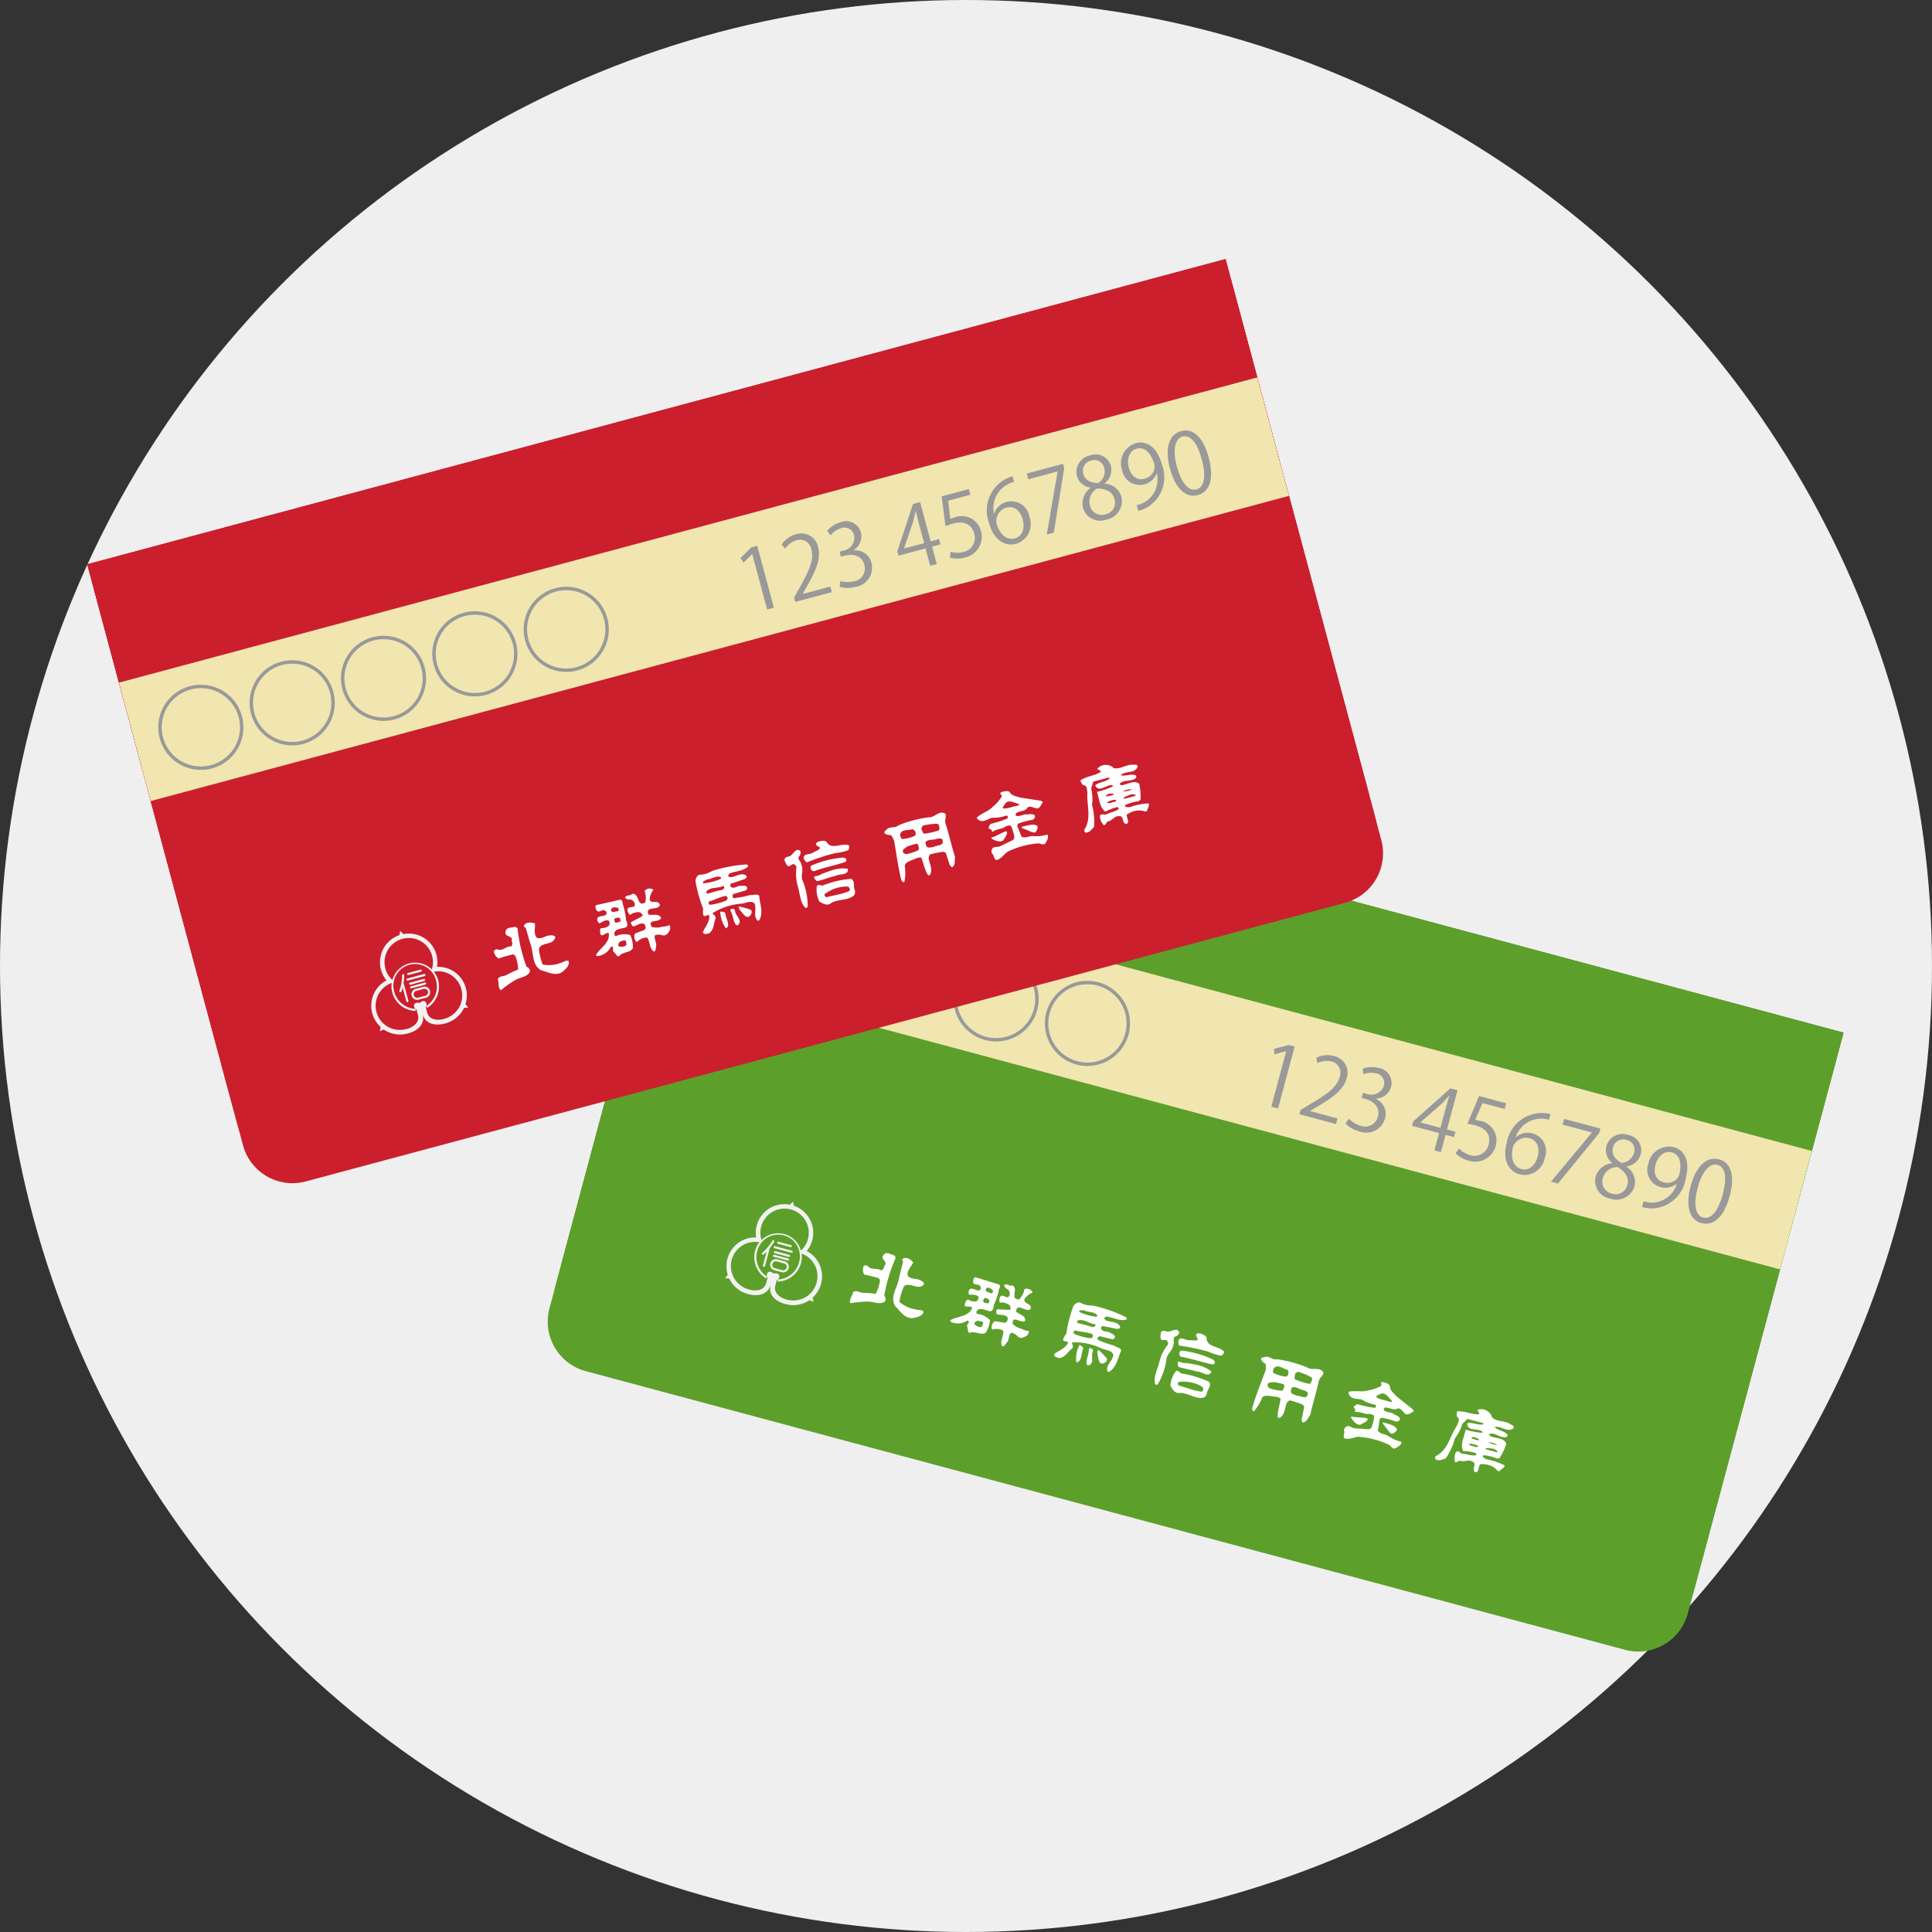
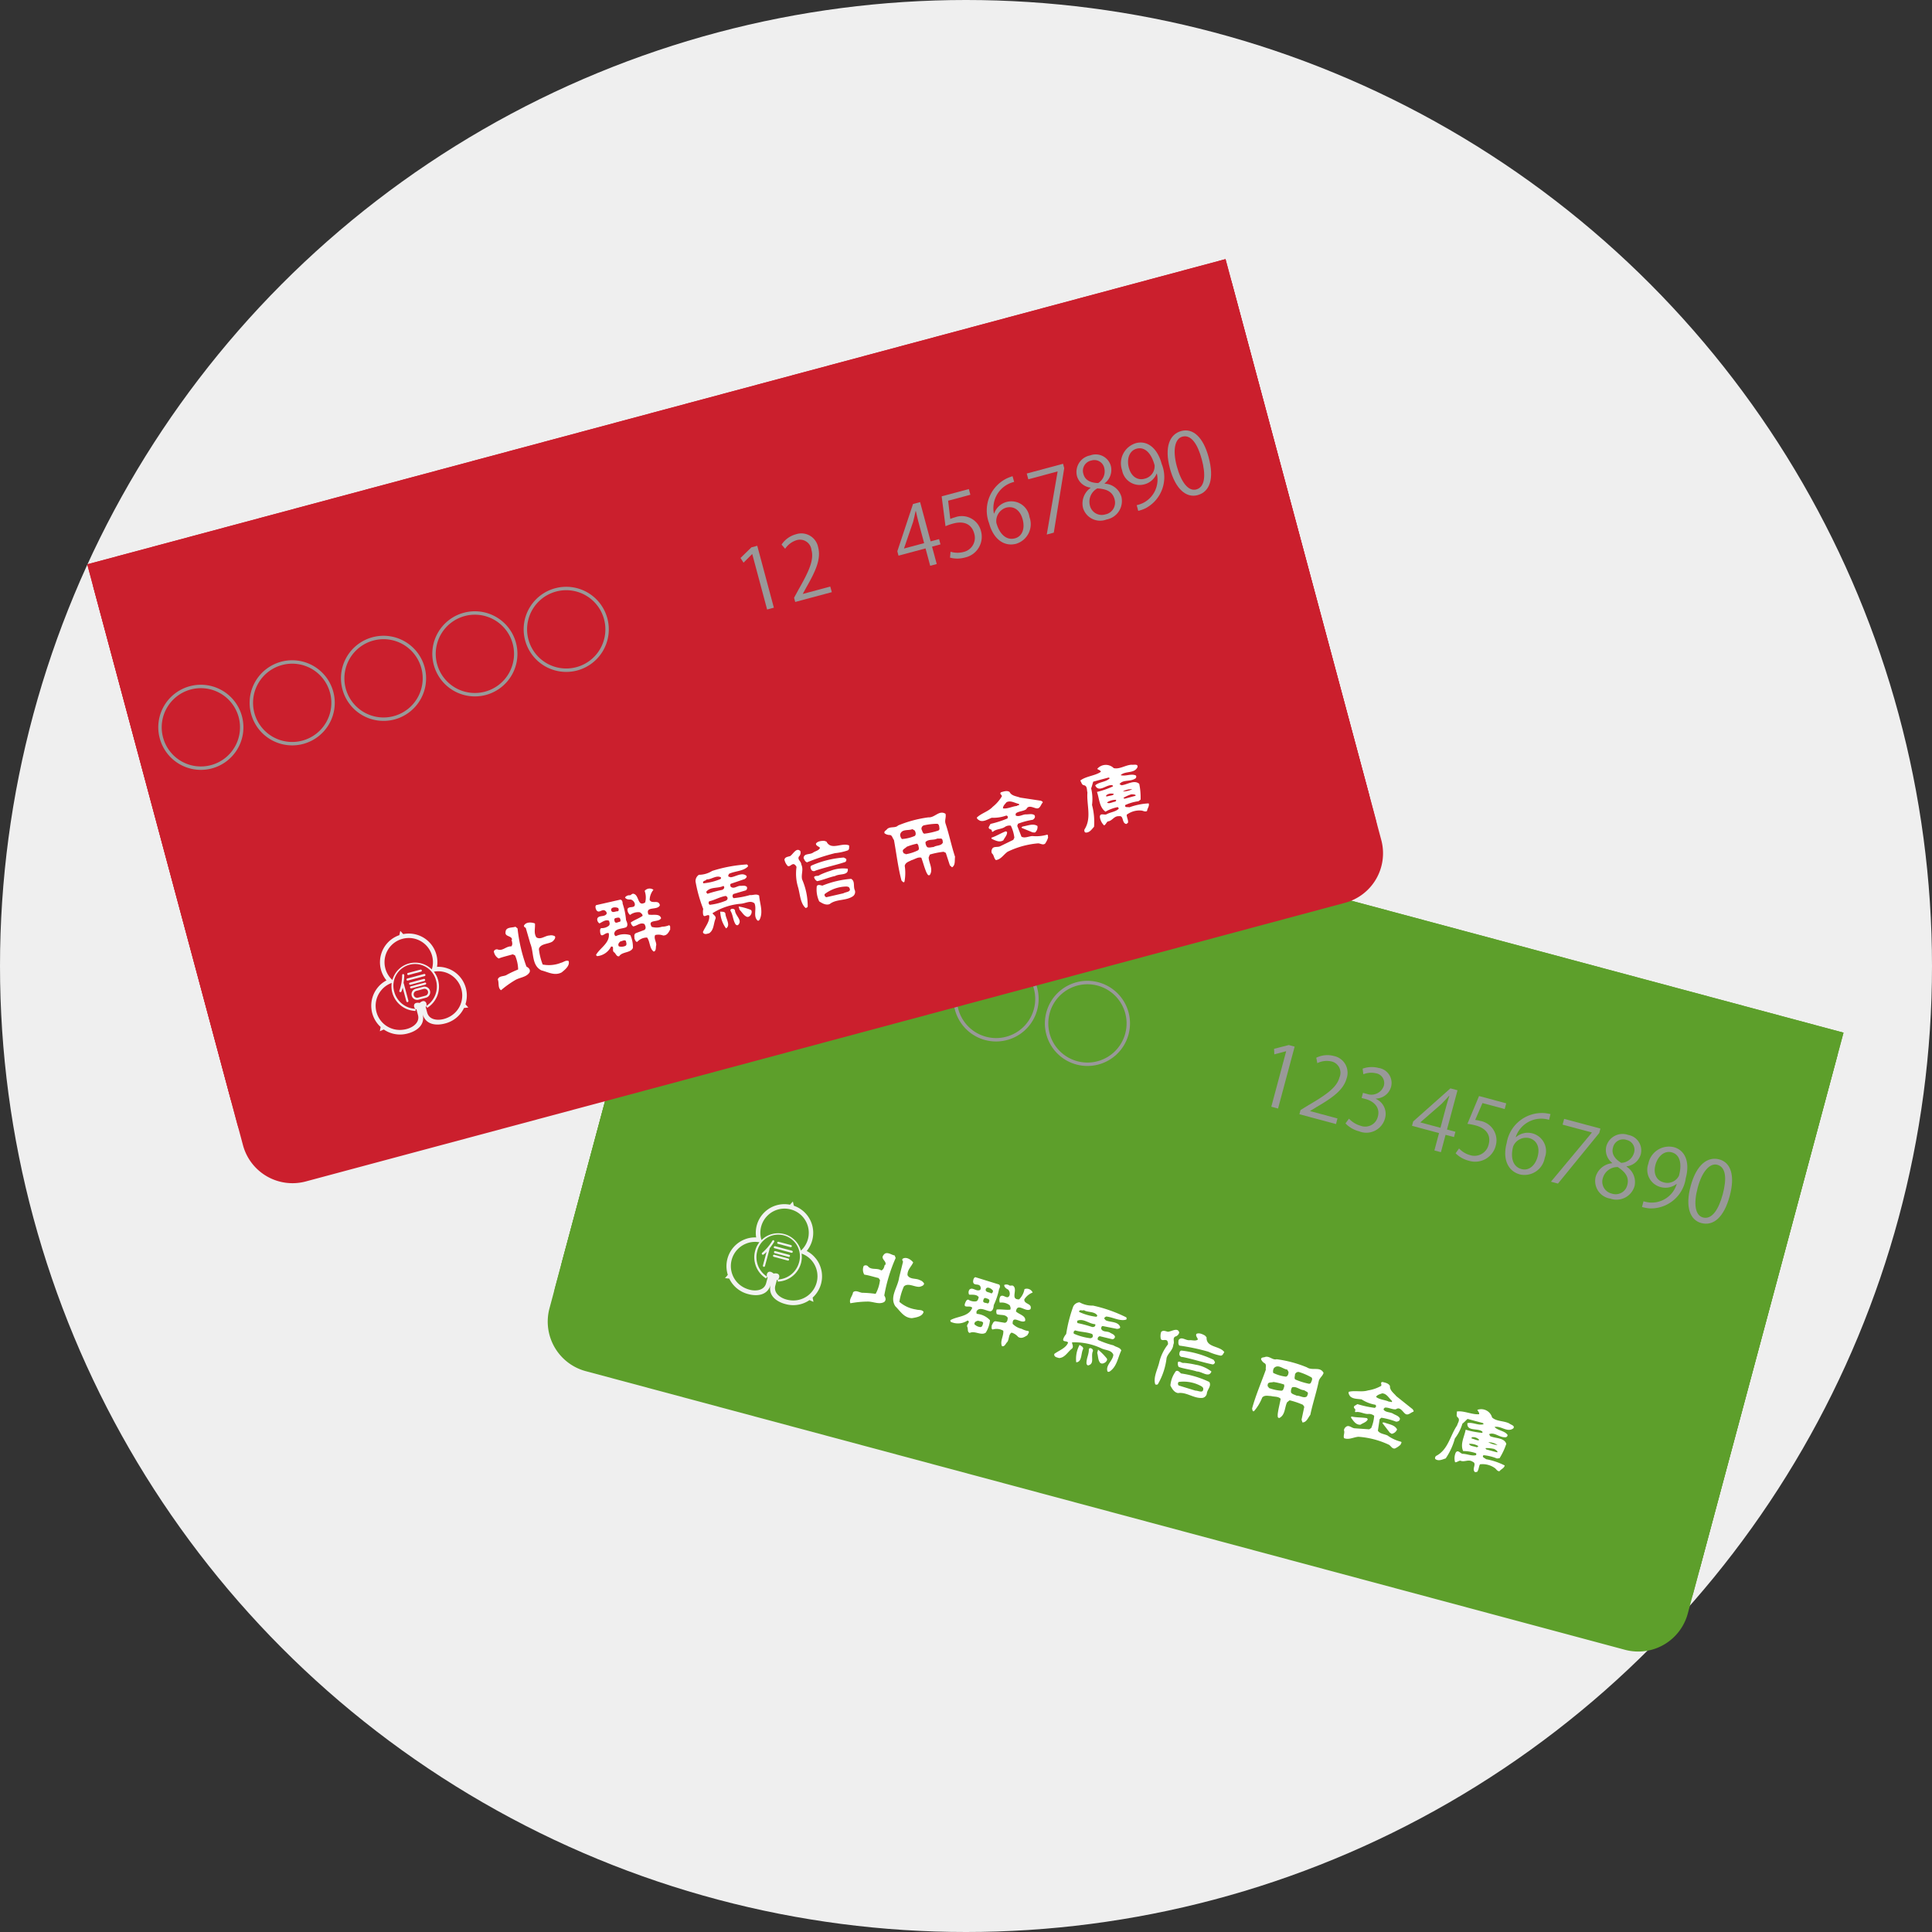
<svg xmlns="http://www.w3.org/2000/svg" width="120" height="120" viewBox="0 0 120 120">
  <rect x="0" y="0" width="120" height="120" fill="#333333" stroke="none" />
  <defs>
    <clipPath id="a">
-       <path d="M152.064,556.063H78.874v34.281a3.184,3.184,0,0,0,3.184,3.184H148.88a3.184,3.184,0,0,0,3.184-3.184Z" transform="translate(-78.874 -556.063)" fill="#cb1f2d" clip-rule="evenodd" />
-     </clipPath>
+       </clipPath>
  </defs>
  <g transform="translate(-490 -180)">
    <circle cx="60" cy="60" r="60" transform="translate(490 180)" fill="#efefef" />
    <g transform="matrix(0.966, 0.259, -0.259, 0.966, 601.631, -332.401)">
      <g transform="translate(78.874 556.063)">
        <g transform="translate(0 0)">
          <path d="M152.064,565.686H78.874v35.943a3.184,3.184,0,0,0,3.184,3.184H148.88a3.184,3.184,0,0,0,3.184-3.184Z" transform="translate(-78.874 -564.279)" fill="#5d9f2b" fill-rule="evenodd" />
          <path d="M152.064,556.063H78.874v35.943a3.184,3.184,0,0,0,3.184,3.184H148.88a3.184,3.184,0,0,0,3.184-3.184Z" transform="translate(-78.874 -556.063)" fill="#5d9f2b" fill-rule="evenodd" />
          <path d="M152.064,556.063H78.874v34.281a3.184,3.184,0,0,0,3.184,3.184H148.88a3.184,3.184,0,0,0,3.184-3.184Z" transform="translate(-78.874 -556.063)" fill="#5d9f2b" fill-rule="evenodd" />
          <g clip-path="url(#a)">
            <rect width="78.118" height="13.011" transform="translate(-2.464 0)" fill="#5d9f2b" />
            <rect width="78.118" height="7.614" transform="translate(-2.464 7.607)" fill="#f1e6b0" />
          </g>
        </g>
        <g transform="translate(39.285 9.595)">
          <path d="M348.307,626.137v-3.566H348.3l-.654.377-.106-.329.824-.463h.377v3.981Z" transform="translate(-347.536 -622.087)" fill="#999" />
          <path d="M367.519,625.734h-2.354v-.271l.388-.409c.946-.957,1.424-1.536,1.424-2.185a.718.718,0,0,0-.76-.818,1.331,1.331,0,0,0-.8.33l-.149-.308a1.556,1.556,0,0,1,1.031-.388,1.061,1.061,0,0,1,1.121,1.132c0,.749-.526,1.387-1.35,2.216l-.314.33v.011h1.759Z" transform="translate(-362.587 -621.684)" fill="#999" />
          <path d="M386.508,623.581a1.02,1.02,0,0,1,.866,1.031,1.2,1.2,0,0,1-1.35,1.185,1.761,1.761,0,0,1-.941-.255l.133-.34a1.586,1.586,0,0,0,.813.239.808.808,0,0,0,.887-.834c0-.585-.494-.85-1.015-.85h-.26v-.329h.26a.815.815,0,0,0,.877-.739.615.615,0,0,0-.686-.643,1.308,1.308,0,0,0-.728.261l-.133-.324a1.663,1.663,0,0,1,.946-.3.939.939,0,0,1,1.052.941,1,1,0,0,1-.723.941Z" transform="translate(-379.594 -621.684)" fill="#999" />
          <path d="M414.794,626.137h-.42v-1.116h-1.738v-.282l1.7-2.583h.457v2.524h.542v.34h-.542Zm-1.711-1.456h1.291v-1.414c0-.218.011-.43.021-.638h-.021c-.122.244-.218.415-.319.6l-.973,1.446Z" transform="translate(-403.117 -622.087)" fill="#999" />
          <path d="M435.8,622.156v.367h-1.43l-.165,1.127a2.2,2.2,0,0,1,.308-.021,1.225,1.225,0,0,1,1.339,1.222,1.318,1.318,0,0,1-1.371,1.35,1.769,1.769,0,0,1-.914-.234l.128-.345a1.476,1.476,0,0,0,.787.223.9.9,0,0,0,.925-.941c0-.547-.351-.93-1.095-.93a3.2,3.2,0,0,0-.51.037l.25-1.855Z" transform="translate(-420.991 -622.087)" fill="#999" />
          <path d="M453.844,623.655a1.116,1.116,0,0,1,.93-.489,1.137,1.137,0,0,1,1.127,1.27,1.275,1.275,0,0,1-1.222,1.393c-.776,0-1.3-.643-1.3-1.674a2.219,2.219,0,0,1,1.791-2.4,2.976,2.976,0,0,1,.372-.037l.005.367a1.675,1.675,0,0,0-1.722,1.568Zm1.61.813c0-.611-.329-.967-.808-.967a.872.872,0,0,0-.824.755c.005.728.314,1.227.866,1.227C455.152,625.484,455.455,625.069,455.455,624.469Z" transform="translate(-437.905 -621.716)" fill="#999" />
          <path d="M474.282,622.156h2.333v.282l-1.663,3.7H474.5l1.663-3.6v-.011h-1.881Z" transform="translate(-455.749 -622.087)" fill="#999" />
          <path d="M494.354,623.655a1,1,0,0,1-.622-.9,1.045,1.045,0,0,1,1.127-1.036.975.975,0,0,1,1.068.967,1.042,1.042,0,0,1-.654.941v.021a1.134,1.134,0,0,1,.792,1.042,1.165,1.165,0,0,1-1.254,1.137,1.109,1.109,0,0,1-1.228-1.058,1.18,1.18,0,0,1,.771-1.095Zm1.26,1.084c0-.5-.335-.755-.861-.925a.938.938,0,0,0-.718.887.755.755,0,0,0,.781.8A.741.741,0,0,0,495.613,624.74Zm-1.462-2.025c-.005.425.3.659.739.792a.85.85,0,0,0,.606-.781.626.626,0,0,0-.654-.68A.646.646,0,0,0,494.152,622.715Z" transform="translate(-472.228 -621.716)" fill="#999" />
          <path d="M515.77,623.884a1.124,1.124,0,0,1-.914.441,1.107,1.107,0,0,1-1.1-1.206,1.305,1.305,0,0,1,1.26-1.4c.744,0,1.217.648,1.217,1.663a2.182,2.182,0,0,1-1.69,2.4,2.335,2.335,0,0,1-.473.037v-.367a1.987,1.987,0,0,0,.409-.027,1.625,1.625,0,0,0,1.307-1.547Zm-1.568-.792c0,.537.3.9.76.9a.8.8,0,0,0,.824-.648c0-.765-.282-1.281-.808-1.281C514.516,622.061,514.2,622.5,514.2,623.092Z" transform="translate(-489.451 -621.716)" fill="#999" />
          <path d="M533.566,623.788c0-1.392.542-2.067,1.286-2.067s1.217.712,1.217,2.014c0,1.382-.484,2.094-1.275,2.094C534.071,625.829,533.566,625.117,533.566,623.788Zm2.057-.032c0-.994-.239-1.68-.8-1.68-.473,0-.808.633-.808,1.68s.292,1.711.792,1.711C535.4,625.468,535.623,624.7,535.623,623.756Z" transform="translate(-506.364 -621.716)" fill="#999" />
        </g>
        <g transform="translate(1.551 8.962)">
          <path d="M92.125,617.352a2.643,2.643,0,1,1-2.643,2.643A2.639,2.639,0,0,1,92.125,617.352Zm2.431,2.643a2.431,2.431,0,1,0-2.431,2.431A2.429,2.429,0,0,0,94.556,619.995Z" transform="translate(-89.482 -617.352)" fill="#999" />
          <path d="M132.29,617.352a2.643,2.643,0,1,1-2.643,2.643A2.639,2.639,0,0,1,132.29,617.352Zm2.431,2.643a2.431,2.431,0,1,0-2.431,2.431A2.429,2.429,0,0,0,134.721,619.995Z" transform="translate(-123.774 -617.352)" fill="#999" />
          <path d="M172.456,617.352a2.643,2.643,0,1,1-2.643,2.643A2.639,2.639,0,0,1,172.456,617.352Zm2.431,2.643a2.431,2.431,0,1,0-2.431,2.431A2.429,2.429,0,0,0,174.887,619.995Z" transform="translate(-158.067 -617.352)" fill="#999" />
          <path d="M212.621,617.352a2.643,2.643,0,1,1-2.643,2.643A2.639,2.639,0,0,1,212.621,617.352Zm2.431,2.643a2.431,2.431,0,1,0-2.431,2.431A2.429,2.429,0,0,0,215.052,619.995Z" transform="translate(-192.359 -617.352)" fill="#999" />
          <path d="M252.787,617.352a2.643,2.643,0,1,1-2.643,2.643A2.639,2.639,0,0,1,252.787,617.352Zm2.431,2.643a2.431,2.431,0,1,0-2.431,2.431A2.429,2.429,0,0,0,255.218,619.995Z" transform="translate(-226.651 -617.352)" fill="#999" />
        </g>
      </g>
      <g transform="translate(88.744 583.084)">
        <g transform="translate(8.021 1.35)">
          <path d="M235,750.211c.052.274.35.364.543.508l1.2.524c.03.042.1.069.076.134-.158.092-.266.37-.5.234-.175-.092-.4-.326-.587-.1-.2.085-.477,0-.681.075a.152.152,0,0,0-.056.14c.164.151.438.035.638.095.167.05.361.036.486.178.046.145-.07.22-.175.253a4.646,4.646,0,0,0-.95,0l-.08.115.08.718c.168.161.44.092.658.135a2.443,2.443,0,0,0,.91.157c.088.042,0,.111.024.171a1.269,1.269,0,0,1-.289.336c-.175.07-.29-.12-.448-.138a5.341,5.341,0,0,0-1.925.018c-.284.1-.52.356-.84.314-.1-.136-.028-.336-.131-.468a.3.3,0,0,1,.076-.253c.125-.165.346-.01.523-.039l.9-.175.1-.114a2.37,2.37,0,0,0-.02-.778.516.516,0,0,0-.372-.019c-.24.092-.566-.027-.8.1-.042,0-.079-.066-.04-.1-.022-.109-.2-.109-.131-.254l.151-.157a6.561,6.561,0,0,0,1.112-.055c.02-.047.052-.086.037-.14l-.057-.055a2.313,2.313,0,0,1-.915-.1c-.244.023-.54.131-.76-.016-.07-.07-.147-.136-.134-.234.349-.194.786-.175,1.128-.391a2.394,2.394,0,0,0,.721-.487c.018-.1-.137-.192.018-.254.16,0,.381-.023.506.118m6.647.255c.333.167.734,0,1.106.075.118.057.416.036.329.234-.286.365-.79.022-1.145.217.257.168.677.056.911.27a.143.143,0,0,1-.1.175l-.013,0c-.352.112-.732-.155-1.011.076l.1.1c.373.056.855-.142,1.089.2a4.208,4.208,0,0,1-.174.971l-.155.059a2.843,2.843,0,0,0-.856.018c-.086.161.131.144.214.2a4.156,4.156,0,0,1,1.223.076c.015.177-.166.276-.217.424-.129.059-.234-.08-.348-.115a1.309,1.309,0,0,0-.936.019c-.045.158.023.362-.056.507-.049,0-.1.073-.154.02-.21-.142.024-.53-.269-.563-.314-.105-.474.178-.761.132-.1.032-.191.177-.289.177a.866.866,0,0,1-.115-.583c.076-.236.28-.03.424-.038.267-.073.592,0,.836-.139,0-.039.01-.089-.039-.115a2.431,2.431,0,0,0-.8.077c-.307-.364-.158-.891-.194-1.322a5.219,5.219,0,0,0,1.049-.076.074.074,0,0,0-.049-.093l-.01,0c-.323-.115-.905.263-.99-.253.3-.155.707-.016.99-.195l-.056-.059h-.993c-.089.134-.134.237-.233.368a2.848,2.848,0,0,1-.214,1.01,4.1,4.1,0,0,1-.23,1.343c-.175.108-.356.283-.587.214-.089-.035-.062-.142-.039-.2.638-.566.523-1.451.779-2.175,0-.178.112-.4-.1-.5-.119-.05-.092-.22-.138-.333.412-.177.957-.044,1.378-.194.008-.1-.115-.157-.173-.234a.7.7,0,0,1,1.013.234m-18.542-.308c-.158-.047-.414-.092-.546.036-.03.145.125.2.178.313-.109.147-.326.118-.488.175-.234.089-.563-.119-.662.174.024.119.03.247.139.313a12.828,12.828,0,0,1,1.827-.1,3.526,3.526,0,0,0,.8.04c.134-.023.134-.175.171-.273-.382-.315-1.168.033-1.3-.6Zm-5.015.171c.021.043.064.091.021.139-.346.214-.84.062-1.244.134-.045.047-.1.083-.081.159l.118.076c.3.055.767-.145.973.174.019.1-.1.129-.156.159l-.913.059c-.073.035-.056.109-.056.171.157.231.42.03.638.119.117.026.264.036.331.157a.173.173,0,0,1-.117.19l-.8.02a.162.162,0,0,0-.081.214.16.16,0,0,0,.025.039,5.731,5.731,0,0,0,1.028.076c.173.069.407.01.543.178-.094.5-.008,1.006-.329,1.415-.042.06-.129.121-.178.043-.191-.336.164-.7.1-1.07-.2-.266-.531-.132-.832-.194a3.88,3.88,0,0,0-1.846.115c.033.122.178.224.1.372-.208.256-.27.66-.624.777-.128-.007-.278.026-.35-.119v-.059c.233-.289.6-.525.642-.891-.112-.119-.357.082-.348-.158a.965.965,0,0,1,.095-.329,8.872,8.872,0,0,1-.02-1.768.468.468,0,0,1,.31-.349,1.571,1.571,0,0,0,.858-.019,8.892,8.892,0,0,1,2.195.171m-6.567-.056a1.192,1.192,0,0,1-.156.7c-.54.161-.234-.523-.543-.7-.1-.07-.19.05-.273.019a.318.318,0,0,0-.309.056c.027.133.187.191.309.214a.374.374,0,0,1,.175.328c-.056.32-.385,0-.527.2a.449.449,0,0,0,.062.389.825.825,0,0,1,.638,0c.052.078.125.138.1.254-.261.1-.554.111-.815.209a.373.373,0,0,0,.08.274c.256.029.5-.148.715.043.025.115.056.293-.1.35l-.563.055c-.156.031-.136.2-.173.31.025.086.012.217.118.234a.812.812,0,0,1,.659-.1c.12.295-.044.69.173.95.182-.006.173-.229.254-.349.064-.195-.052-.46.1-.621a.844.844,0,0,1,.467.154c.234.073.382-.1.526-.253,0-.093.09-.19,0-.266a1.188,1.188,0,0,1-.445-.024,1.133,1.133,0,0,1-.624-.155c-.17-.56.49-.128.7-.372-.008-.333-.465-.29-.7-.424-.07-.589.607-.073.835-.372.025-.391-.478-.173-.527-.488a1.047,1.047,0,0,1,.39-.543.4.4,0,0,0-.543-.076m9.285.253c-.125.011-.316-.039-.4.119a.812.812,0,0,0,.1.443c.142.083.233-.071.392-.02a.339.339,0,0,1,.115.215,2.894,2.894,0,0,0-.233,1.243c.01.441-.129.99.118,1.363.063,0,.118,0,.151-.059a4.183,4.183,0,0,0,.1-1.712c.007-.326.257-.552.19-.912.047-.19-.166-.345-.019-.507a.337.337,0,0,0,.178-.309c-.17-.3-.467.055-.684.134m-17.1-.1c-.014.066.03.112.078.155l.02,1.01c.081.622-.281,1.326.233,1.791.371.206.705.56,1.186.448.234-.105.608-.264.6-.567-.137-.118-.326-.012-.486-.02a2.022,2.022,0,0,1-1.127-.19,3.756,3.756,0,0,1,.022-.994c.179-.31.667-.126.948-.234.089-.05.25-.141.217-.27a.46.46,0,0,0-.312-.134c-.262-.066-.6.137-.817-.1-.1-.323.092-.569.137-.855-.169-.128-.515-.256-.7-.04m-.521-.079c-.217.023-.579-.154-.679.159-.133.288.318.3.267.562h-.035c0,.146.012.3-.116.393-.311-.105-.6.163-.875-.04a.2.2,0,0,0-.254.056.6.6,0,0,0,.175.507c.267-.032.608-.016.914-.024l.117.1a2.324,2.324,0,0,1-.04.895,7.078,7.078,0,0,0-.756.135c-.2.076-.487-.083-.624.135.028.247-.148.5.019.7a6.082,6.082,0,0,1,1.031-.385c.326-.083.721.013.974-.234.1-.151.015-.28-.1-.392a9.938,9.938,0,0,1,.08-2.429Zm6.723.063c.108.035.108.178.078.27a4.293,4.293,0,0,1-.061,1.05c.025.137.056.348-.1.427-.265.049-.746-.135-.835.234.028.039,0,.125.08.134a1.234,1.234,0,0,1,.872.175,1.731,1.731,0,0,1-.056.815c-.228.267-.7.037-.952.271-.165,0-.158-.206-.234-.309-.148-.134.142-.378-.1-.4a1.073,1.073,0,0,1-.992.348c-.013-.037-.052-.055-.036-.1.368-.362,1.037-.484,1.106-1.085-.181-.155-.56.242-.5-.195.014-.088.033-.217.133-.233a.7.7,0,0,0,.487-.02c.12-.066.092-.2.1-.293-.173-.155-.429-.035-.619,0a.3.3,0,0,1-.061-.309c.136-.211.411,0,.6-.119.087-.036.064-.142.039-.19-.148-.28-.434.059-.546-.217-.027-.1-.033-.261.061-.313Zm20.89.075c0,.218-.162.365-.155.582.044.727-.006,1.428.036,2.156-.092.208-.1.509-.348.583l-.1-.151-.043-.817-.114-.1a4.852,4.852,0,0,0-.872-.055l-.118.158c-.073.352.1.783-.21,1.066-.129.039-.129-.105-.157-.175-.055-.346-.043-.658-.075-.995-.185-.117-.417-.009-.626-.011-.174.045-.4.031-.5.229a2.947,2.947,0,0,1-.273.951c-.087.07-.119-.072-.158-.118,0-.826.131-1.708.2-2.56-.067-.125-.016-.337-.2-.372a.536.536,0,0,1-.254-.174c-.029-.144.143-.142.218-.214.237-.128.5.092.714-.04a7.458,7.458,0,0,1,1.949,0c.385.135.76-.282,1.085.059m-15.391.1c-.077.08-.285-.005-.254.178a3.5,3.5,0,0,0,1.11.017.09.09,0,0,0,.036-.1c-.245-.211-.621-.007-.893-.1m19.939.487c-.223-.114-.421-.352-.7-.292-.112.086-.277.161-.31.312.257.116.592.027.871.08.044-.052.178.036.159-.08Zm-26.156-.154c.031.2.256.1.385.154.086-.02.086-.1.081-.178-.092-.109-.455-.217-.465.024m19.377-.036c-.273.039-.629-.2-.817.115a.38.38,0,0,0,.032.309,2.4,2.4,0,0,0,.821.02c.112-.059.112-.22.078-.329Zm.734-.043a.217.217,0,0,0-.19.213c.028.1,0,.234.094.293a4.313,4.313,0,0,0,.91.036l.076-.056c.013-.111.082-.313-.056-.368a4.016,4.016,0,0,0-.835-.119m-14.106.487c-.017.052.02.092.039.139a7.735,7.735,0,0,1,.932,0c.106,0,.237-.092.154-.217-.374.081-.8-.178-1.126.078m8.8.155a6.063,6.063,0,0,0-2.076-.036c-.108.036-.086.188-.063.266a.186.186,0,0,0,.233.1c.632-.043,1.32,0,1.925-.039a.156.156,0,0,0,.1-.178Zm-14.632-.036c-.142-.019-.145.1-.137.21.04.139.2.053.313.08a.144.144,0,0,0,.056-.155c.014-.132-.136-.132-.231-.136m19.26.385a3.684,3.684,0,0,0-.682.019c-.108.083-.365.073-.292.293-.006.083.089.073.114.14a2.657,2.657,0,0,0,.8-.039c.118-.046.085-.188.1-.3Zm1.284.019c-.253.059-.521-.128-.761.02a.451.451,0,0,0,.02.329c.108.093.256.066.387.1.194-.069.474.065.626-.119.006-.079.059-.215-.044-.27Zm-13.607.039c-.362-.039-.735.07-1.085.056l-.041.044a.146.146,0,0,0,.021.175,3.643,3.643,0,0,0,.989.016c.109,0,.225-.079.178-.215Zm24.564.044c-.051.023-.163.011-.137.114l.331.018c.061,0,.136,0,.156-.056a.537.537,0,0,0-.35-.075m.932.075a1.444,1.444,0,0,0,.6.019,1.018,1.018,0,0,0-.6-.019m-18.807.056a5.028,5.028,0,0,0-.72.078c-.123.07-.257-.059-.373.036a.4.4,0,0,0,.119.293c.378.027.786-.042,1.165-.02.321-.082.826.208.873-.233a2.179,2.179,0,0,0-1.063-.154m19.238.253a2.24,2.24,0,0,0-.487.08c-.023.052.035.052.056.075h.7v-.059a.626.626,0,0,0-.271-.1m-1.556.1c.087.141.332.056.507.083.033-.013.092-.05.075-.1a.994.994,0,0,0-.582.016m-5.44.083c-.03.035-.108-.011-.08.075l.582.444.135.044a.444.444,0,0,0,.253-.352c-.22-.246-.582-.169-.891-.21m-1.093.019c-.329.029-.632.138-.968.151v.076c.2.156.4.36.679.273.105-.134.335-.256.351-.444Zm-17.234.215v.208c.112.182.152.41.329.544.126.063.234-.018.315-.115.042-.068.1-.18.014-.253a3.741,3.741,0,0,0-.659-.385m5.365.094a6.008,6.008,0,0,1,1.826.056c.216.207-.007.484.039.74a.325.325,0,0,1-.2.329c-.5.182-1.046-.111-1.533.1-.245.027-.429-.164-.582-.329a1.728,1.728,0,0,1,.1-.955c.115-.1.24.014.35.063m-6.553-.082a1.852,1.852,0,0,0,.08,1.094c.354-.105.13-.625.2-.9-.005-.15-.173-.15-.275-.2m.624.12c.086.289,0,.568.077.855.012.073.1.162.175.1.326-.208-.044-.583.023-.912,0-.145-.279-.211-.276-.039m-7.093.058c-.1.049-.223.123-.173.273a.6.6,0,0,0,.407.075c.12-.043.092-.184.1-.292-.072-.106-.217-.037-.329-.056m14.457.349a2.283,2.283,0,0,0-1.454.1.156.156,0,0,0,.057.213h0l1.086.039c.162-.053.557.07.428-.272-.03-.046-.079-.056-.119-.08" transform="translate(-201.225 -750.092)" fill="#fff" />
        </g>
        <g transform="translate(0 0)">
          <path d="M151.666,743.91h0a1.712,1.712,0,0,0-.658-.3,1.778,1.778,0,0,0-1.5-2.508l-.126-.239-.124.24a1.778,1.778,0,0,0-1.5,2.508,1.711,1.711,0,0,0-.658.3,1.787,1.787,0,0,0-.441,2.4l-.116.242.263-.042a1.788,1.788,0,0,0,1.4.625c.53,0,1.179-.216,1.179-.937,0,.721.65.937,1.18.937a1.782,1.782,0,0,0,1.4-.625l.265.042-.117-.242a1.786,1.786,0,0,0-.44-2.4m-2.287-2.537a1.5,1.5,0,0,1,1.336,2.19c-.02.036-.043.075-.07.114a1.47,1.47,0,0,0-2.531,0c-.026-.038-.049-.077-.07-.114a1.5,1.5,0,0,1,1.334-2.19m-.294,4.82c0,.485-.508.657-.885.657a1.591,1.591,0,0,1-.264-.019,1.5,1.5,0,0,1-.674-2.7,1.46,1.46,0,0,1,.636-.269.743.743,0,0,1,.125-.014,1.459,1.459,0,0,0-.118.58,1.549,1.549,0,0,0,1.1,1.482l.035-.115a.076.076,0,0,0,.044.027Zm.495-.755a.5.5,0,0,0-.2.059.478.478,0,0,0-.2-.059c-.215,0-.226.241-.151.344a1.433,1.433,0,0,1-.993-1.349,1.345,1.345,0,1,1,2.689-.031q0,.015,0,.031a1.435,1.435,0,0,1-.992,1.349c.074-.1.063-.344-.152-.344m2.23.8a1.5,1.5,0,0,1-.987.589,1.58,1.58,0,0,1-.263.019c-.378,0-.885-.171-.885-.657v-.366a.085.085,0,0,0,.043-.027l.035.115a1.549,1.549,0,0,0,1.1-1.482,1.484,1.484,0,0,0-.118-.58.733.733,0,0,1,.125.014,1.459,1.459,0,0,1,.636.269,1.508,1.508,0,0,1,.312,2.107" transform="translate(-146.37 -740.859)" fill="#f2f2f2" />
          <path d="M160.47,758.9a.07.07,0,0,0-.083.048,3.057,3.057,0,0,1-.409.878.069.069,0,0,0,0,.1.068.068,0,0,0,.094,0,1.123,1.123,0,0,0,.145-.222v.883a.066.066,0,0,0,.065.067h0a.067.067,0,0,0,.067-.067h0v-1.107a.05.05,0,0,0-.009-.03,4.286,4.286,0,0,0,.171-.46.069.069,0,0,0-.045-.083" transform="translate(-157.973 -756.262)" fill="#f2f2f2" />
          <path d="M165.091,759.118h.815a.066.066,0,0,0,0-.131h-.815a.066.066,0,0,0-.007.131h.007" transform="translate(-162.295 -756.336)" fill="#f2f2f2" />
          <path d="M165.721,763.172h-.894a.067.067,0,0,0-.067.066h0a.069.069,0,0,0,.067.068h.894a.068.068,0,0,0,.066-.068.066.066,0,0,0-.065-.067h0" transform="translate(-162.07 -759.909)" fill="#f2f2f2" />
          <path d="M165.721,764.8h-.894a.065.065,0,0,0-.067.063h0a.066.066,0,0,0,.065.067h.9a.066.066,0,0,0,.066-.066h0a.065.065,0,0,0-.066-.064h0" transform="translate(-162.07 -761.301)" fill="#f2f2f2" />
          <path d="M165.292,761.3a.066.066,0,1,0,0-.132h-1.083a.066.066,0,0,0,0,.132h1.083" transform="translate(-161.544 -758.196)" fill="#f2f2f2" />
-           <path d="M165.7,766.673a.35.35,0,0,0-.348-.349h-.478a.349.349,0,0,0,0,.7h.478a.348.348,0,0,0,.348-.347v0m-1.044,0a.218.218,0,0,1,.217-.217h.478a.217.217,0,0,1,0,.435h-.478a.216.216,0,0,1-.217-.214v0" transform="translate(-161.869 -762.6)" fill="#f2f2f2" />
        </g>
      </g>
    </g>
    <g transform="matrix(0.966, -0.259, 0.259, 0.966, 275.206, -301.678)">
      <g transform="translate(78.874 556.063)">
        <g transform="translate(0 0)">
          <path d="M152.064,565.686H78.874v35.943a3.184,3.184,0,0,0,3.184,3.184H148.88a3.184,3.184,0,0,0,3.184-3.184Z" transform="translate(-78.874 -564.279)" fill="#cb1f2d" fill-rule="evenodd" />
          <path d="M152.064,556.063H78.874v35.943a3.184,3.184,0,0,0,3.184,3.184H148.88a3.184,3.184,0,0,0,3.184-3.184Z" transform="translate(-78.874 -556.063)" fill="#cb1f2d" fill-rule="evenodd" />
          <path d="M152.064,556.063H78.874v34.281a3.184,3.184,0,0,0,3.184,3.184H148.88a3.184,3.184,0,0,0,3.184-3.184Z" transform="translate(-78.874 -556.063)" fill="#cb1f2d" fill-rule="evenodd" />
          <g clip-path="url(#a)">
-             <rect width="78.118" height="13.011" transform="translate(-2.464 0)" fill="#cb1f2d" />
            <rect width="78.118" height="7.614" transform="translate(-2.464 7.607)" fill="#f1e6b0" />
          </g>
        </g>
        <g transform="translate(39.285 9.595)">
          <path d="M348.307,626.137v-3.566H348.3l-.654.377-.106-.329.824-.463h.377v3.981Z" transform="translate(-347.536 -622.087)" fill="#999" />
          <path d="M367.519,625.734h-2.354v-.271l.388-.409c.946-.957,1.424-1.536,1.424-2.185a.718.718,0,0,0-.76-.818,1.331,1.331,0,0,0-.8.33l-.149-.308a1.556,1.556,0,0,1,1.031-.388,1.061,1.061,0,0,1,1.121,1.132c0,.749-.526,1.387-1.35,2.216l-.314.33v.011h1.759Z" transform="translate(-362.587 -621.684)" fill="#999" />
-           <path d="M386.508,623.581a1.02,1.02,0,0,1,.866,1.031,1.2,1.2,0,0,1-1.35,1.185,1.761,1.761,0,0,1-.941-.255l.133-.34a1.586,1.586,0,0,0,.813.239.808.808,0,0,0,.887-.834c0-.585-.494-.85-1.015-.85h-.26v-.329h.26a.815.815,0,0,0,.877-.739.615.615,0,0,0-.686-.643,1.308,1.308,0,0,0-.728.261l-.133-.324a1.663,1.663,0,0,1,.946-.3.939.939,0,0,1,1.052.941,1,1,0,0,1-.723.941Z" transform="translate(-379.594 -621.684)" fill="#999" />
          <path d="M414.794,626.137h-.42v-1.116h-1.738v-.282l1.7-2.583h.457v2.524h.542v.34h-.542Zm-1.711-1.456h1.291v-1.414c0-.218.011-.43.021-.638h-.021c-.122.244-.218.415-.319.6l-.973,1.446Z" transform="translate(-403.117 -622.087)" fill="#999" />
          <path d="M435.8,622.156v.367h-1.43l-.165,1.127a2.2,2.2,0,0,1,.308-.021,1.225,1.225,0,0,1,1.339,1.222,1.318,1.318,0,0,1-1.371,1.35,1.769,1.769,0,0,1-.914-.234l.128-.345a1.476,1.476,0,0,0,.787.223.9.9,0,0,0,.925-.941c0-.547-.351-.93-1.095-.93a3.2,3.2,0,0,0-.51.037l.25-1.855Z" transform="translate(-420.991 -622.087)" fill="#999" />
          <path d="M453.844,623.655a1.116,1.116,0,0,1,.93-.489,1.137,1.137,0,0,1,1.127,1.27,1.275,1.275,0,0,1-1.222,1.393c-.776,0-1.3-.643-1.3-1.674a2.219,2.219,0,0,1,1.791-2.4,2.976,2.976,0,0,1,.372-.037l.005.367a1.675,1.675,0,0,0-1.722,1.568Zm1.61.813c0-.611-.329-.967-.808-.967a.872.872,0,0,0-.824.755c.005.728.314,1.227.866,1.227C455.152,625.484,455.455,625.069,455.455,624.469Z" transform="translate(-437.905 -621.716)" fill="#999" />
          <path d="M474.282,622.156h2.333v.282l-1.663,3.7H474.5l1.663-3.6v-.011h-1.881Z" transform="translate(-455.749 -622.087)" fill="#999" />
          <path d="M494.354,623.655a1,1,0,0,1-.622-.9,1.045,1.045,0,0,1,1.127-1.036.975.975,0,0,1,1.068.967,1.042,1.042,0,0,1-.654.941v.021a1.134,1.134,0,0,1,.792,1.042,1.165,1.165,0,0,1-1.254,1.137,1.109,1.109,0,0,1-1.228-1.058,1.18,1.18,0,0,1,.771-1.095Zm1.26,1.084c0-.5-.335-.755-.861-.925a.938.938,0,0,0-.718.887.755.755,0,0,0,.781.8A.741.741,0,0,0,495.613,624.74Zm-1.462-2.025c-.005.425.3.659.739.792a.85.85,0,0,0,.606-.781.626.626,0,0,0-.654-.68A.646.646,0,0,0,494.152,622.715Z" transform="translate(-472.228 -621.716)" fill="#999" />
          <path d="M515.77,623.884a1.124,1.124,0,0,1-.914.441,1.107,1.107,0,0,1-1.1-1.206,1.305,1.305,0,0,1,1.26-1.4c.744,0,1.217.648,1.217,1.663a2.182,2.182,0,0,1-1.69,2.4,2.335,2.335,0,0,1-.473.037v-.367a1.987,1.987,0,0,0,.409-.027,1.625,1.625,0,0,0,1.307-1.547Zm-1.568-.792c0,.537.3.9.76.9a.8.8,0,0,0,.824-.648c0-.765-.282-1.281-.808-1.281C514.516,622.061,514.2,622.5,514.2,623.092Z" transform="translate(-489.451 -621.716)" fill="#999" />
          <path d="M533.566,623.788c0-1.392.542-2.067,1.286-2.067s1.217.712,1.217,2.014c0,1.382-.484,2.094-1.275,2.094C534.071,625.829,533.566,625.117,533.566,623.788Zm2.057-.032c0-.994-.239-1.68-.8-1.68-.473,0-.808.633-.808,1.68s.292,1.711.792,1.711C535.4,625.468,535.623,624.7,535.623,623.756Z" transform="translate(-506.364 -621.716)" fill="#999" />
        </g>
        <g transform="translate(1.551 8.962)">
          <path d="M92.125,617.352a2.643,2.643,0,1,1-2.643,2.643A2.639,2.639,0,0,1,92.125,617.352Zm2.431,2.643a2.431,2.431,0,1,0-2.431,2.431A2.429,2.429,0,0,0,94.556,619.995Z" transform="translate(-89.482 -617.352)" fill="#999" />
          <path d="M132.29,617.352a2.643,2.643,0,1,1-2.643,2.643A2.639,2.639,0,0,1,132.29,617.352Zm2.431,2.643a2.431,2.431,0,1,0-2.431,2.431A2.429,2.429,0,0,0,134.721,619.995Z" transform="translate(-123.774 -617.352)" fill="#999" />
          <path d="M172.456,617.352a2.643,2.643,0,1,1-2.643,2.643A2.639,2.639,0,0,1,172.456,617.352Zm2.431,2.643a2.431,2.431,0,1,0-2.431,2.431A2.429,2.429,0,0,0,174.887,619.995Z" transform="translate(-158.067 -617.352)" fill="#999" />
          <path d="M212.621,617.352a2.643,2.643,0,1,1-2.643,2.643A2.639,2.639,0,0,1,212.621,617.352Zm2.431,2.643a2.431,2.431,0,1,0-2.431,2.431A2.429,2.429,0,0,0,215.052,619.995Z" transform="translate(-192.359 -617.352)" fill="#999" />
          <path d="M252.787,617.352a2.643,2.643,0,1,1-2.643,2.643A2.639,2.639,0,0,1,252.787,617.352Zm2.431,2.643a2.431,2.431,0,1,0-2.431,2.431A2.429,2.429,0,0,0,255.218,619.995Z" transform="translate(-226.651 -617.352)" fill="#999" />
        </g>
      </g>
      <g transform="translate(88.744 583.084)">
        <g transform="translate(8.021 1.35)">
          <path d="M235,750.211c.052.274.35.364.543.508l1.2.524c.03.042.1.069.076.134-.158.092-.266.37-.5.234-.175-.092-.4-.326-.587-.1-.2.085-.477,0-.681.075a.152.152,0,0,0-.056.14c.164.151.438.035.638.095.167.05.361.036.486.178.046.145-.07.22-.175.253a4.646,4.646,0,0,0-.95,0l-.08.115.08.718c.168.161.44.092.658.135a2.443,2.443,0,0,0,.91.157c.088.042,0,.111.024.171a1.269,1.269,0,0,1-.289.336c-.175.07-.29-.12-.448-.138a5.341,5.341,0,0,0-1.925.018c-.284.1-.52.356-.84.314-.1-.136-.028-.336-.131-.468a.3.3,0,0,1,.076-.253c.125-.165.346-.01.523-.039l.9-.175.1-.114a2.37,2.37,0,0,0-.02-.778.516.516,0,0,0-.372-.019c-.24.092-.566-.027-.8.1-.042,0-.079-.066-.04-.1-.022-.109-.2-.109-.131-.254l.151-.157a6.561,6.561,0,0,0,1.112-.055c.02-.047.052-.086.037-.14l-.057-.055a2.313,2.313,0,0,1-.915-.1c-.244.023-.54.131-.76-.016-.07-.07-.147-.136-.134-.234.349-.194.786-.175,1.128-.391a2.394,2.394,0,0,0,.721-.487c.018-.1-.137-.192.018-.254.16,0,.381-.023.506.118m6.647.255c.333.167.734,0,1.106.075.118.057.416.036.329.234-.286.365-.79.022-1.145.217.257.168.677.056.911.27a.143.143,0,0,1-.1.175l-.013,0c-.352.112-.732-.155-1.011.076l.1.1c.373.056.855-.142,1.089.2a4.208,4.208,0,0,1-.174.971l-.155.059a2.843,2.843,0,0,0-.856.018c-.086.161.131.144.214.2a4.156,4.156,0,0,1,1.223.076c.015.177-.166.276-.217.424-.129.059-.234-.08-.348-.115a1.309,1.309,0,0,0-.936.019c-.045.158.023.362-.056.507-.049,0-.1.073-.154.02-.21-.142.024-.53-.269-.563-.314-.105-.474.178-.761.132-.1.032-.191.177-.289.177a.866.866,0,0,1-.115-.583c.076-.236.28-.03.424-.038.267-.073.592,0,.836-.139,0-.039.01-.089-.039-.115a2.431,2.431,0,0,0-.8.077c-.307-.364-.158-.891-.194-1.322a5.219,5.219,0,0,0,1.049-.076.074.074,0,0,0-.049-.093l-.01,0c-.323-.115-.905.263-.99-.253.3-.155.707-.016.99-.195l-.056-.059h-.993c-.089.134-.134.237-.233.368a2.848,2.848,0,0,1-.214,1.01,4.1,4.1,0,0,1-.23,1.343c-.175.108-.356.283-.587.214-.089-.035-.062-.142-.039-.2.638-.566.523-1.451.779-2.175,0-.178.112-.4-.1-.5-.119-.05-.092-.22-.138-.333.412-.177.957-.044,1.378-.194.008-.1-.115-.157-.173-.234a.7.7,0,0,1,1.013.234m-18.542-.308c-.158-.047-.414-.092-.546.036-.03.145.125.2.178.313-.109.147-.326.118-.488.175-.234.089-.563-.119-.662.174.024.119.03.247.139.313a12.828,12.828,0,0,1,1.827-.1,3.526,3.526,0,0,0,.8.04c.134-.023.134-.175.171-.273-.382-.315-1.168.033-1.3-.6Zm-5.015.171c.021.043.064.091.021.139-.346.214-.84.062-1.244.134-.045.047-.1.083-.081.159l.118.076c.3.055.767-.145.973.174.019.1-.1.129-.156.159l-.913.059c-.073.035-.056.109-.056.171.157.231.42.03.638.119.117.026.264.036.331.157a.173.173,0,0,1-.117.19l-.8.02a.162.162,0,0,0-.081.214.16.16,0,0,0,.025.039,5.731,5.731,0,0,0,1.028.076c.173.069.407.01.543.178-.094.5-.008,1.006-.329,1.415-.042.06-.129.121-.178.043-.191-.336.164-.7.1-1.07-.2-.266-.531-.132-.832-.194a3.88,3.88,0,0,0-1.846.115c.033.122.178.224.1.372-.208.256-.27.66-.624.777-.128-.007-.278.026-.35-.119v-.059c.233-.289.6-.525.642-.891-.112-.119-.357.082-.348-.158a.965.965,0,0,1,.095-.329,8.872,8.872,0,0,1-.02-1.768.468.468,0,0,1,.31-.349,1.571,1.571,0,0,0,.858-.019,8.892,8.892,0,0,1,2.195.171m-6.567-.056a1.192,1.192,0,0,1-.156.7c-.54.161-.234-.523-.543-.7-.1-.07-.19.05-.273.019a.318.318,0,0,0-.309.056c.027.133.187.191.309.214a.374.374,0,0,1,.175.328c-.056.32-.385,0-.527.2a.449.449,0,0,0,.062.389.825.825,0,0,1,.638,0c.052.078.125.138.1.254-.261.1-.554.111-.815.209a.373.373,0,0,0,.08.274c.256.029.5-.148.715.043.025.115.056.293-.1.35l-.563.055c-.156.031-.136.2-.173.31.025.086.012.217.118.234a.812.812,0,0,1,.659-.1c.12.295-.044.69.173.95.182-.006.173-.229.254-.349.064-.195-.052-.46.1-.621a.844.844,0,0,1,.467.154c.234.073.382-.1.526-.253,0-.093.09-.19,0-.266a1.188,1.188,0,0,1-.445-.024,1.133,1.133,0,0,1-.624-.155c-.17-.56.49-.128.7-.372-.008-.333-.465-.29-.7-.424-.07-.589.607-.073.835-.372.025-.391-.478-.173-.527-.488a1.047,1.047,0,0,1,.39-.543.4.4,0,0,0-.543-.076m9.285.253c-.125.011-.316-.039-.4.119a.812.812,0,0,0,.1.443c.142.083.233-.071.392-.02a.339.339,0,0,1,.115.215,2.894,2.894,0,0,0-.233,1.243c.01.441-.129.99.118,1.363.063,0,.118,0,.151-.059a4.183,4.183,0,0,0,.1-1.712c.007-.326.257-.552.19-.912.047-.19-.166-.345-.019-.507a.337.337,0,0,0,.178-.309c-.17-.3-.467.055-.684.134m-17.1-.1c-.014.066.03.112.078.155l.02,1.01c.081.622-.281,1.326.233,1.791.371.206.705.56,1.186.448.234-.105.608-.264.6-.567-.137-.118-.326-.012-.486-.02a2.022,2.022,0,0,1-1.127-.19,3.756,3.756,0,0,1,.022-.994c.179-.31.667-.126.948-.234.089-.05.25-.141.217-.27a.46.46,0,0,0-.312-.134c-.262-.066-.6.137-.817-.1-.1-.323.092-.569.137-.855-.169-.128-.515-.256-.7-.04m-.521-.079c-.217.023-.579-.154-.679.159-.133.288.318.3.267.562h-.035c0,.146.012.3-.116.393-.311-.105-.6.163-.875-.04a.2.2,0,0,0-.254.056.6.6,0,0,0,.175.507c.267-.032.608-.016.914-.024l.117.1a2.324,2.324,0,0,1-.04.895,7.078,7.078,0,0,0-.756.135c-.2.076-.487-.083-.624.135.028.247-.148.5.019.7a6.082,6.082,0,0,1,1.031-.385c.326-.083.721.013.974-.234.1-.151.015-.28-.1-.392a9.938,9.938,0,0,1,.08-2.429Zm6.723.063c.108.035.108.178.078.27a4.293,4.293,0,0,1-.061,1.05c.025.137.056.348-.1.427-.265.049-.746-.135-.835.234.028.039,0,.125.08.134a1.234,1.234,0,0,1,.872.175,1.731,1.731,0,0,1-.056.815c-.228.267-.7.037-.952.271-.165,0-.158-.206-.234-.309-.148-.134.142-.378-.1-.4a1.073,1.073,0,0,1-.992.348c-.013-.037-.052-.055-.036-.1.368-.362,1.037-.484,1.106-1.085-.181-.155-.56.242-.5-.195.014-.088.033-.217.133-.233a.7.7,0,0,0,.487-.02c.12-.066.092-.2.1-.293-.173-.155-.429-.035-.619,0a.3.3,0,0,1-.061-.309c.136-.211.411,0,.6-.119.087-.036.064-.142.039-.19-.148-.28-.434.059-.546-.217-.027-.1-.033-.261.061-.313Zm20.89.075c0,.218-.162.365-.155.582.044.727-.006,1.428.036,2.156-.092.208-.1.509-.348.583l-.1-.151-.043-.817-.114-.1a4.852,4.852,0,0,0-.872-.055l-.118.158c-.073.352.1.783-.21,1.066-.129.039-.129-.105-.157-.175-.055-.346-.043-.658-.075-.995-.185-.117-.417-.009-.626-.011-.174.045-.4.031-.5.229a2.947,2.947,0,0,1-.273.951c-.087.07-.119-.072-.158-.118,0-.826.131-1.708.2-2.56-.067-.125-.016-.337-.2-.372a.536.536,0,0,1-.254-.174c-.029-.144.143-.142.218-.214.237-.128.5.092.714-.04a7.458,7.458,0,0,1,1.949,0c.385.135.76-.282,1.085.059m-15.391.1c-.077.08-.285-.005-.254.178a3.5,3.5,0,0,0,1.11.017.09.09,0,0,0,.036-.1c-.245-.211-.621-.007-.893-.1m19.939.487c-.223-.114-.421-.352-.7-.292-.112.086-.277.161-.31.312.257.116.592.027.871.08.044-.052.178.036.159-.08Zm-26.156-.154c.031.2.256.1.385.154.086-.02.086-.1.081-.178-.092-.109-.455-.217-.465.024m19.377-.036c-.273.039-.629-.2-.817.115a.38.38,0,0,0,.032.309,2.4,2.4,0,0,0,.821.02c.112-.059.112-.22.078-.329Zm.734-.043a.217.217,0,0,0-.19.213c.028.1,0,.234.094.293a4.313,4.313,0,0,0,.91.036l.076-.056c.013-.111.082-.313-.056-.368a4.016,4.016,0,0,0-.835-.119m-14.106.487c-.017.052.02.092.039.139a7.735,7.735,0,0,1,.932,0c.106,0,.237-.092.154-.217-.374.081-.8-.178-1.126.078m8.8.155a6.063,6.063,0,0,0-2.076-.036c-.108.036-.086.188-.063.266a.186.186,0,0,0,.233.1c.632-.043,1.32,0,1.925-.039a.156.156,0,0,0,.1-.178Zm-14.632-.036c-.142-.019-.145.1-.137.21.04.139.2.053.313.08a.144.144,0,0,0,.056-.155c.014-.132-.136-.132-.231-.136m19.26.385a3.684,3.684,0,0,0-.682.019c-.108.083-.365.073-.292.293-.006.083.089.073.114.14a2.657,2.657,0,0,0,.8-.039c.118-.046.085-.188.1-.3Zm1.284.019c-.253.059-.521-.128-.761.02a.451.451,0,0,0,.02.329c.108.093.256.066.387.1.194-.069.474.065.626-.119.006-.079.059-.215-.044-.27Zm-13.607.039c-.362-.039-.735.07-1.085.056l-.041.044a.146.146,0,0,0,.021.175,3.643,3.643,0,0,0,.989.016c.109,0,.225-.079.178-.215Zm24.564.044c-.051.023-.163.011-.137.114l.331.018c.061,0,.136,0,.156-.056a.537.537,0,0,0-.35-.075m.932.075a1.444,1.444,0,0,0,.6.019,1.018,1.018,0,0,0-.6-.019m-18.807.056a5.028,5.028,0,0,0-.72.078c-.123.07-.257-.059-.373.036a.4.4,0,0,0,.119.293c.378.027.786-.042,1.165-.02.321-.082.826.208.873-.233a2.179,2.179,0,0,0-1.063-.154m19.238.253a2.24,2.24,0,0,0-.487.08c-.023.052.035.052.056.075h.7v-.059a.626.626,0,0,0-.271-.1m-1.556.1c.087.141.332.056.507.083.033-.013.092-.05.075-.1a.994.994,0,0,0-.582.016m-5.44.083c-.03.035-.108-.011-.08.075l.582.444.135.044a.444.444,0,0,0,.253-.352c-.22-.246-.582-.169-.891-.21m-1.093.019c-.329.029-.632.138-.968.151v.076c.2.156.4.36.679.273.105-.134.335-.256.351-.444Zm-17.234.215v.208c.112.182.152.41.329.544.126.063.234-.018.315-.115.042-.068.1-.18.014-.253a3.741,3.741,0,0,0-.659-.385m5.365.094a6.008,6.008,0,0,1,1.826.056c.216.207-.007.484.039.74a.325.325,0,0,1-.2.329c-.5.182-1.046-.111-1.533.1-.245.027-.429-.164-.582-.329a1.728,1.728,0,0,1,.1-.955c.115-.1.24.014.35.063m-6.553-.082a1.852,1.852,0,0,0,.08,1.094c.354-.105.13-.625.2-.9-.005-.15-.173-.15-.275-.2m.624.12c.086.289,0,.568.077.855.012.073.1.162.175.1.326-.208-.044-.583.023-.912,0-.145-.279-.211-.276-.039m-7.093.058c-.1.049-.223.123-.173.273a.6.6,0,0,0,.407.075c.12-.043.092-.184.1-.292-.072-.106-.217-.037-.329-.056m14.457.349a2.283,2.283,0,0,0-1.454.1.156.156,0,0,0,.057.213h0l1.086.039c.162-.053.557.07.428-.272-.03-.046-.079-.056-.119-.08" transform="translate(-201.225 -750.092)" fill="#fff" />
        </g>
        <g transform="translate(0 0)">
          <path d="M151.666,743.91h0a1.712,1.712,0,0,0-.658-.3,1.778,1.778,0,0,0-1.5-2.508l-.126-.239-.124.24a1.778,1.778,0,0,0-1.5,2.508,1.711,1.711,0,0,0-.658.3,1.787,1.787,0,0,0-.441,2.4l-.116.242.263-.042a1.788,1.788,0,0,0,1.4.625c.53,0,1.179-.216,1.179-.937,0,.721.65.937,1.18.937a1.782,1.782,0,0,0,1.4-.625l.265.042-.117-.242a1.786,1.786,0,0,0-.44-2.4m-2.287-2.537a1.5,1.5,0,0,1,1.336,2.19c-.02.036-.043.075-.07.114a1.47,1.47,0,0,0-2.531,0c-.026-.038-.049-.077-.07-.114a1.5,1.5,0,0,1,1.334-2.19m-.294,4.82c0,.485-.508.657-.885.657a1.591,1.591,0,0,1-.264-.019,1.5,1.5,0,0,1-.674-2.7,1.46,1.46,0,0,1,.636-.269.743.743,0,0,1,.125-.014,1.459,1.459,0,0,0-.118.58,1.549,1.549,0,0,0,1.1,1.482l.035-.115a.076.076,0,0,0,.044.027Zm.495-.755a.5.5,0,0,0-.2.059.478.478,0,0,0-.2-.059c-.215,0-.226.241-.151.344a1.433,1.433,0,0,1-.993-1.349,1.345,1.345,0,1,1,2.689-.031q0,.015,0,.031a1.435,1.435,0,0,1-.992,1.349c.074-.1.063-.344-.152-.344m2.23.8a1.5,1.5,0,0,1-.987.589,1.58,1.58,0,0,1-.263.019c-.378,0-.885-.171-.885-.657v-.366a.085.085,0,0,0,.043-.027l.035.115a1.549,1.549,0,0,0,1.1-1.482,1.484,1.484,0,0,0-.118-.58.733.733,0,0,1,.125.014,1.459,1.459,0,0,1,.636.269,1.508,1.508,0,0,1,.312,2.107" transform="translate(-146.37 -740.859)" fill="#f2f2f2" />
          <path d="M160.47,758.9a.07.07,0,0,0-.083.048,3.057,3.057,0,0,1-.409.878.069.069,0,0,0,0,.1.068.068,0,0,0,.094,0,1.123,1.123,0,0,0,.145-.222v.883a.066.066,0,0,0,.065.067h0a.067.067,0,0,0,.067-.067h0v-1.107a.05.05,0,0,0-.009-.03,4.286,4.286,0,0,0,.171-.46.069.069,0,0,0-.045-.083" transform="translate(-157.973 -756.262)" fill="#f2f2f2" />
          <path d="M165.091,759.118h.815a.066.066,0,0,0,0-.131h-.815a.066.066,0,0,0-.007.131h.007" transform="translate(-162.295 -756.336)" fill="#f2f2f2" />
          <path d="M165.721,763.172h-.894a.067.067,0,0,0-.067.066h0a.069.069,0,0,0,.067.068h.894a.068.068,0,0,0,.066-.068.066.066,0,0,0-.065-.067h0" transform="translate(-162.07 -759.909)" fill="#f2f2f2" />
          <path d="M165.721,764.8h-.894a.065.065,0,0,0-.067.063h0a.066.066,0,0,0,.065.067h.9a.066.066,0,0,0,.066-.066h0a.065.065,0,0,0-.066-.064h0" transform="translate(-162.07 -761.301)" fill="#f2f2f2" />
          <path d="M165.292,761.3a.066.066,0,1,0,0-.132h-1.083a.066.066,0,0,0,0,.132h1.083" transform="translate(-161.544 -758.196)" fill="#f2f2f2" />
          <path d="M165.7,766.673a.35.35,0,0,0-.348-.349h-.478a.349.349,0,0,0,0,.7h.478a.348.348,0,0,0,.348-.347v0m-1.044,0a.218.218,0,0,1,.217-.217h.478a.217.217,0,0,1,0,.435h-.478a.216.216,0,0,1-.217-.214v0" transform="translate(-161.869 -762.6)" fill="#f2f2f2" />
        </g>
      </g>
    </g>
  </g>
</svg>